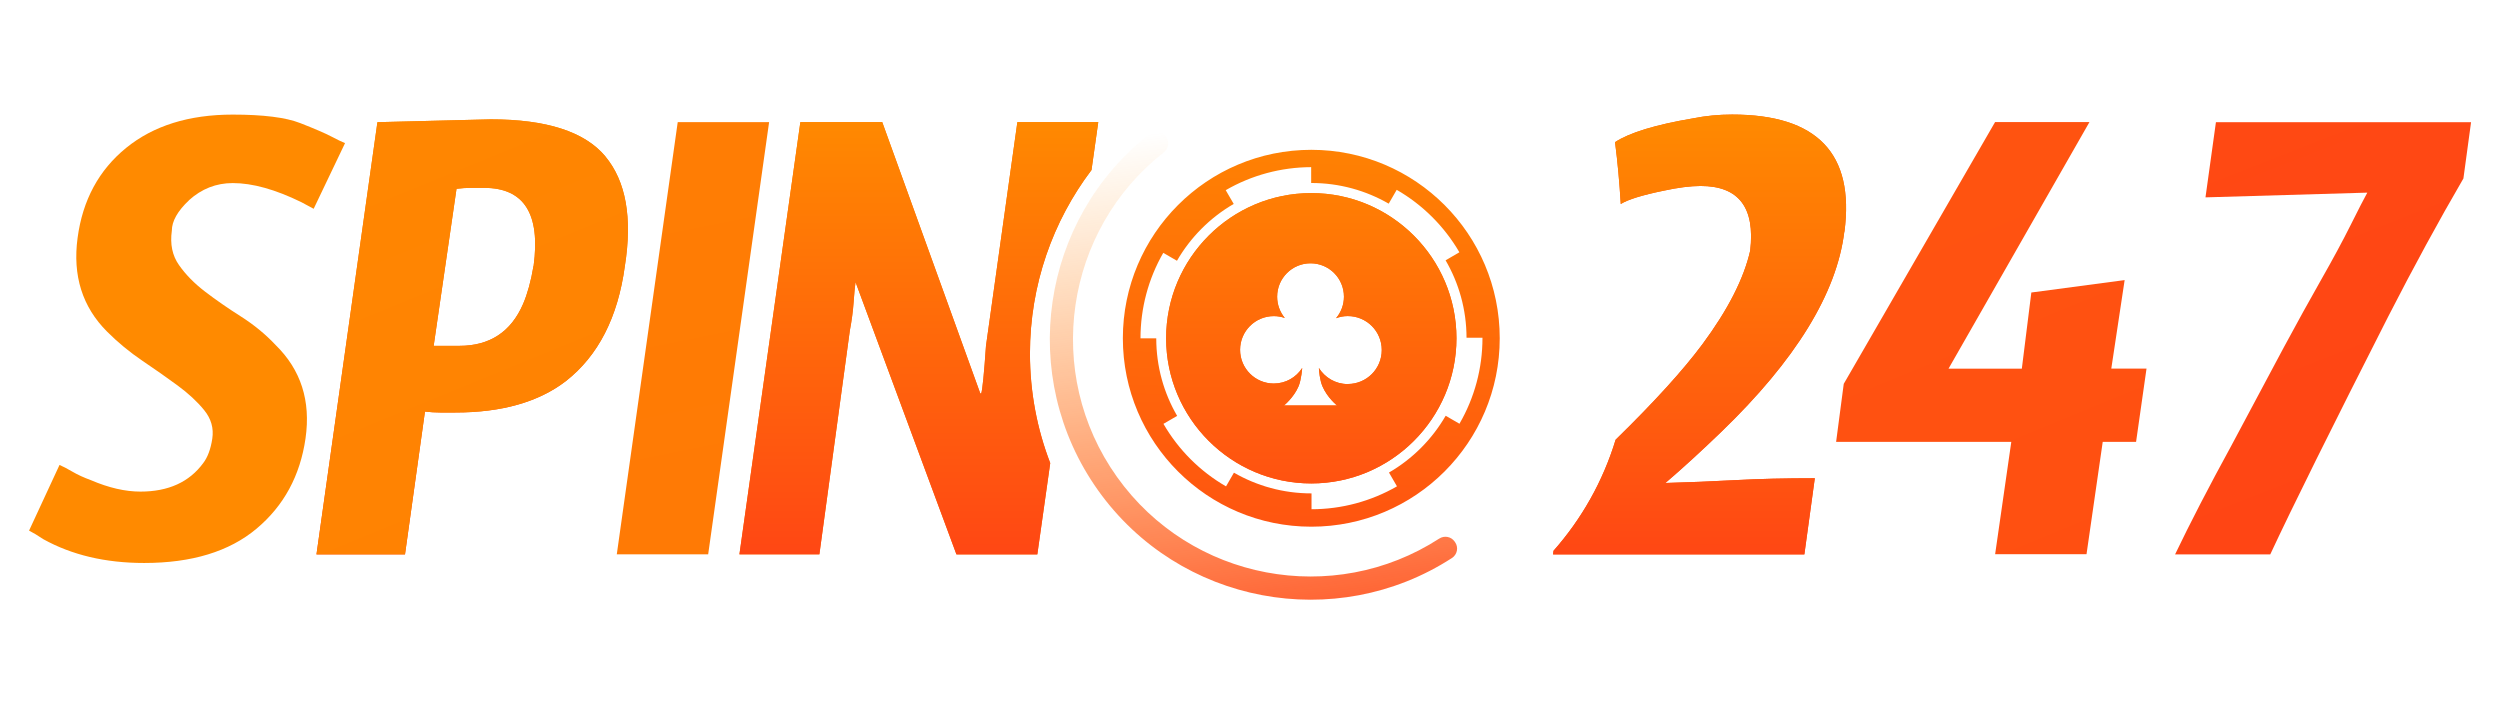
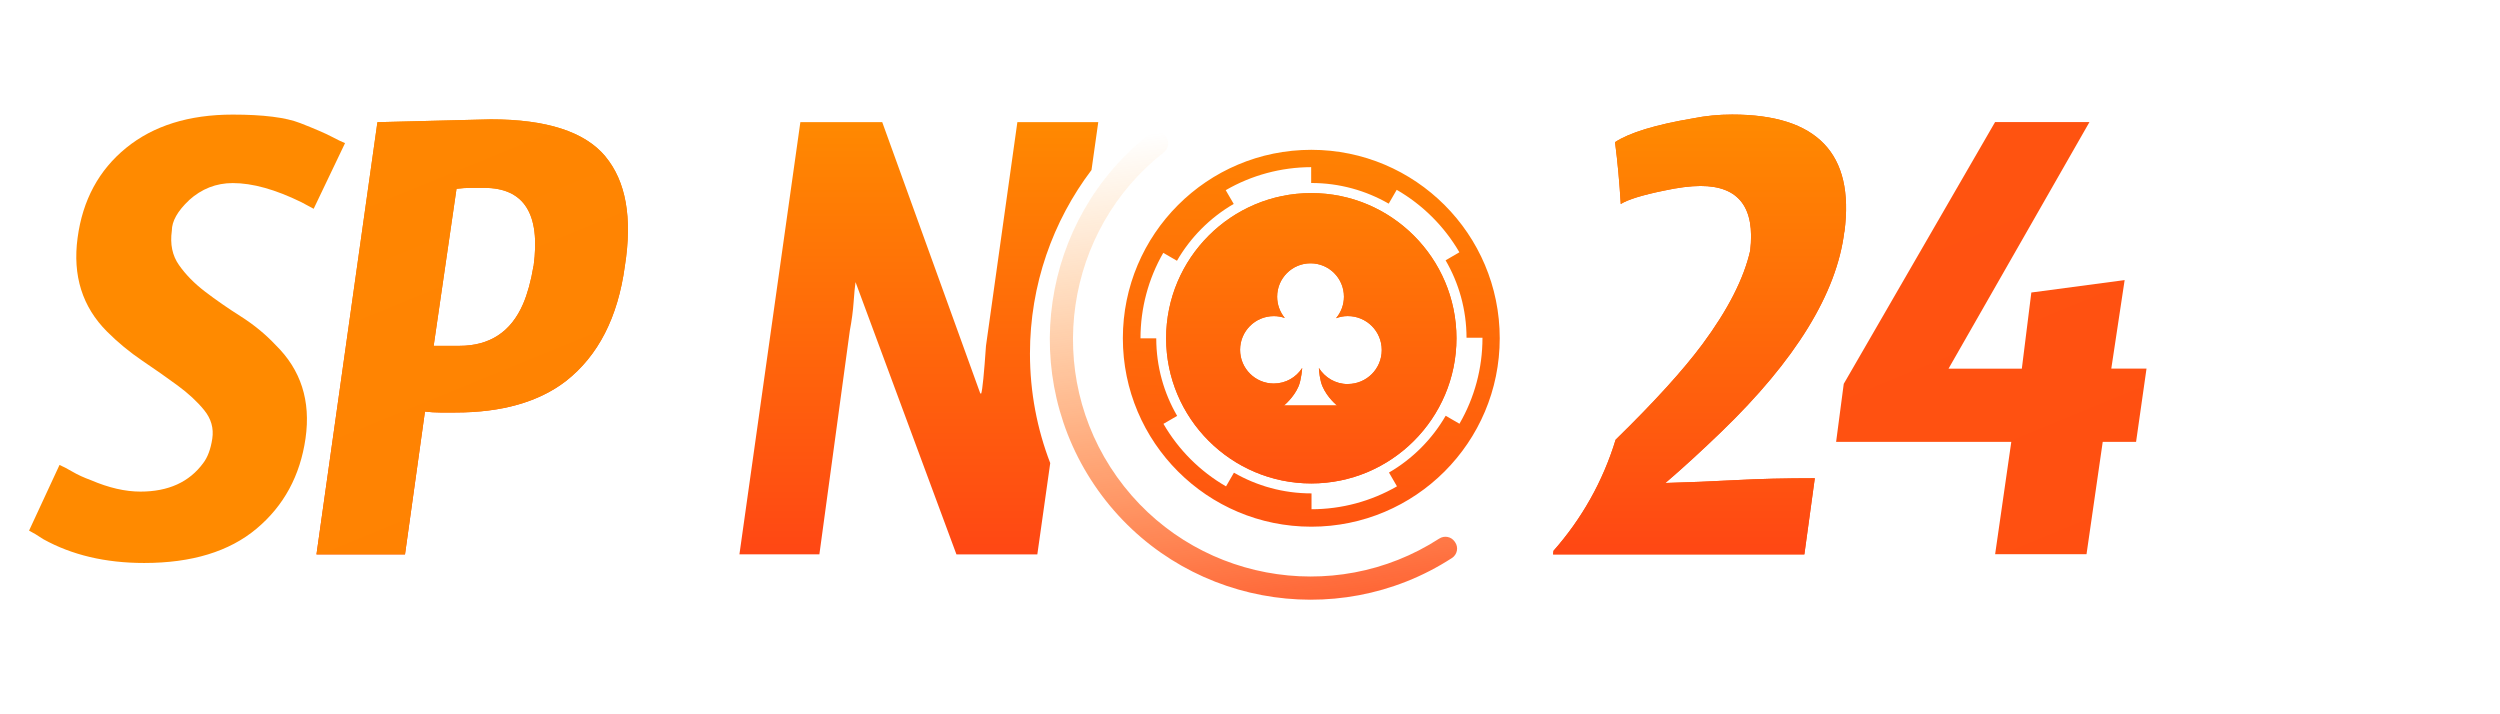
<svg xmlns="http://www.w3.org/2000/svg" height="160" id="spin247" viewBox="0 0 560 160" width="560">
  <defs>
    <style>
      .cls-1 {
        fill: url(#linear-gradient-8);
      }

      .cls-2 {
        fill: url(#linear-gradient-7);
      }

      .cls-3 {
        fill: url(#linear-gradient-5);
      }

      .cls-4 {
        fill: url(#linear-gradient-6);
      }

      .cls-5 {
        fill: url(#linear-gradient-9);
      }

      .cls-6 {
        fill: url(#linear-gradient-4);
      }

      .cls-7 {
        fill: url(#linear-gradient-3);
      }

      .cls-8 {
        fill: url(#linear-gradient-2);
      }

      .cls-9 {
        fill: url(#linear-gradient);
      }

      .cls-10 {
        fill: url(#linear-gradient-10);
      }

      .cls-11 {
        fill: url(#linear-gradient-11);
      }

      .cls-12 {
        fill: url(#linear-gradient-12);
      }

      .cls-13 {
        fill: url(#linear-gradient-13);
      }

      .cls-14 {
        fill: url(#linear-gradient-14);
      }
    </style>
    <linearGradient gradientTransform="translate(0 162) scale(1 -1)" gradientUnits="userSpaceOnUse" id="linear-gradient" x1="-44.04" x2="596.52" y1="1275.62" y2="-282.82">
      <stop offset="0" stop-color="#ff8a00" />
      <stop offset="1" stop-color="#ff4016" />
    </linearGradient>
    <linearGradient href="#linear-gradient" id="linear-gradient-2" x1="-42.64" x2="576.29" y1="1522.66" y2="-56.47" />
    <linearGradient href="#linear-gradient" id="linear-gradient-3" x1="2.41" x2="598.28" y1="1071.43" y2="-491.56" />
    <linearGradient href="#linear-gradient" id="linear-gradient-4" x1="380.71" x2="380.71" y1="136.34" y2="27.66" />
    <linearGradient href="#linear-gradient" id="linear-gradient-5" x1="70.14" x2="679.43" y1="16.54" y2="-1493.68" />
    <linearGradient href="#linear-gradient" id="linear-gradient-6" x1="105.78" x2="105.78" y1="136.34" y2="27.66" />
    <linearGradient href="#linear-gradient" id="linear-gradient-7" x1="50.43" x2="685.3" y1="212.51" y2="-1336.98" />
    <linearGradient href="#linear-gradient" id="linear-gradient-8" x1="86.05" x2="439.08" y1="429.15" y2="-1321.21" />
    <linearGradient href="#linear-gradient" id="linear-gradient-9" x1="8" x2="714" y1="502.58" y2="-983.38" />
    <linearGradient href="#linear-gradient" id="linear-gradient-10" x1="205.81" x2="205.81" y1="136.34" y2="27.66" />
    <linearGradient gradientTransform="translate(0 162) scale(1 -1)" gradientUnits="userSpaceOnUse" id="linear-gradient-11" x1="269.85" x2="287.34" y1="149.46" y2="7.49">
      <stop offset=".11" stop-color="#ff8a00" stop-opacity="0" />
      <stop offset="1" stop-color="#ff4016" />
    </linearGradient>
    <linearGradient href="#linear-gradient" id="linear-gradient-12" x1="294.29" x2="292.89" y1="180.18" y2="-52.04" />
    <linearGradient href="#linear-gradient" id="linear-gradient-13" x1="293.73" x2="293.73" y1="136.34" y2="27.66" />
    <linearGradient href="#linear-gradient" id="linear-gradient-14" x1="295.5" x2="291.3" y1="144.98" y2="6.14" />
  </defs>
  <path class="cls-9" d="M468.03,27.36l-31.56,55.22h16.42l2.13-17.06,20.9-2.78-2.99,19.83h7.89l-2.34,16.41h-7.47l-3.63,25.16h-20.47l3.62-25.16h-39.24l1.71-13,33.9-58.64h21.13Z" />
-   <path class="cls-8" d="M551.82,39.95c-5.54,9.52-11.16,19.83-16.84,30.92-12.65,24.88-21.47,42.65-26.44,53.31h-21.32c3.41-7.11,7.6-15.21,12.58-24.31l11.72-21.96c2.99-5.54,5.79-10.63,8.42-15.25,2.63-4.62,4.83-8.7,6.61-12.26,1.77-3.55,3.02-5.97,3.73-7.25l-36.25,1.06,2.34-16.84h57.15l-1.71,12.58h.02Z" />
-   <path class="cls-7" d="M413.16,51.88c2.28-17.49-6.11-26.22-25.16-26.22-2.99,0-5.9.28-8.74.85-8.39,1.42-14.22,3.19-17.49,5.33.57,4.41.99,9.03,1.28,13.86,1.56-.99,4.76-1.99,9.59-2.98,3.27-.71,6.04-1.06,8.31-1.06,8.53,0,12.23,4.83,11.09,14.5-1.42,6.26-4.98,13.22-10.66,20.9-4.29,5.79-10.78,12.94-19.48,21.44-2.83,9.31-7.62,17.76-13.91,24.87l-.1.81h56.29l2.34-17.06c-6.54,0-12.48.14-17.8.43-5.33.28-10.55.5-15.67.64,3.98-3.41,8.17-7.25,12.58-11.51,16.63-16.06,25.8-30.99,27.5-44.78h.02Z" />
+   <path class="cls-7" d="M413.16,51.88c2.28-17.49-6.11-26.22-25.16-26.22-2.99,0-5.9.28-8.74.85-8.39,1.42-14.22,3.19-17.49,5.33.57,4.41.99,9.03,1.28,13.86,1.56-.99,4.76-1.99,9.59-2.98,3.27-.71,6.04-1.06,8.31-1.06,8.53,0,12.23,4.83,11.09,14.5-1.42,6.26-4.98,13.22-10.66,20.9-4.29,5.79-10.78,12.94-19.48,21.44-2.83,9.31-7.62,17.76-13.91,24.87l-.1.81h56.29l2.34-17.06c-6.54,0-12.48.14-17.8.43-5.33.28-10.55.5-15.67.64,3.98-3.41,8.17-7.25,12.58-11.51,16.63-16.06,25.8-30.99,27.5-44.78Z" />
  <path class="cls-6" d="M413.16,51.88c2.28-17.49-6.11-26.22-25.16-26.22-2.99,0-5.9.28-8.74.85-8.39,1.42-14.22,3.19-17.49,5.33.57,4.41.99,9.03,1.28,13.86,1.56-.99,4.76-1.99,9.59-2.98,3.27-.71,6.04-1.06,8.31-1.06,8.53,0,12.23,4.83,11.09,14.5-1.42,6.26-4.98,13.22-10.66,20.9-4.29,5.79-10.78,12.94-19.48,21.44-2.83,9.31-7.62,17.76-13.91,24.87l-.1.81h56.29l2.34-17.06c-6.54,0-12.48.14-17.8.43-5.33.28-10.55.5-15.67.64,3.98-3.41,8.17-7.25,12.58-11.51,16.63-16.06,25.8-30.99,27.5-44.78h.02Z" />
  <path class="cls-3" d="M42.33,44.85c2.84-2.56,6.11-3.84,9.81-3.84,4.41,0,9.52,1.42,15.35,4.27l2.77,1.49,7.03-14.71c-.71-.28-1.74-.78-3.09-1.49-1.35-.71-3.66-1.71-6.93-2.99-3.27-1.28-8.31-1.91-15.14-1.91-9.81,0-17.77,2.49-23.88,7.46-6.11,4.98-9.74,11.69-10.87,20.15-1.14,8.46,1.06,15.46,6.61,21.01,2.42,2.42,5.04,4.58,7.89,6.51,2.84,1.91,5.47,3.77,7.89,5.54,2.42,1.78,4.41,3.62,5.97,5.54,1.56,1.92,2.17,4.05,1.81,6.4-.36,2.34-1.04,4.16-2.02,5.44-3.13,4.27-7.82,6.4-14.07,6.4-3.41,0-7.11-.85-11.09-2.56-1.56-.57-2.95-1.2-4.16-1.91-1.21-.71-2.17-1.2-2.88-1.5l-6.82,14.71c.85.43,1.91,1.06,3.19,1.92,6.4,3.55,13.93,5.33,22.6,5.33,10.66,0,19.05-2.56,25.16-7.68,6.11-5.12,9.78-11.87,10.98-20.25,1.2-8.39-1.04-15.35-6.71-20.9-2.27-2.42-4.88-4.55-7.79-6.4-2.92-1.85-5.58-3.7-7.99-5.54-2.42-1.85-4.37-3.84-5.86-5.97-1.5-2.13-2.02-4.69-1.6-7.68,0-2.13,1.28-4.41,3.84-6.82h0Z" />
  <path class="cls-4" d="M135.61,35.04c-4.62-5.54-13.19-8.31-25.7-8.31l-25.37.64-13.65,96.81h19.83l4.47-31.99c1.14.14,2.27.21,3.41.21h3.41c10.38,0,18.62-2.34,24.74-7.03,7.25-5.69,11.66-14.28,13.22-25.8,1.71-10.8.24-18.97-4.37-24.52h0ZM119.51,59.56c-.57,3.41-1.36,6.26-2.34,8.53-2.7,6.25-7.46,9.38-14.28,9.38h-5.75l5.12-35.18c1.14-.14,2.2-.21,3.19-.21h2.99c8.96,0,12.65,5.83,11.09,17.49h0Z" />
  <path class="cls-2" d="M135.61,35.04c-4.62-5.54-13.19-8.31-25.7-8.31l-25.37.64-13.65,96.81h19.83l4.47-31.99c1.14.14,2.27.21,3.41.21h3.41c10.38,0,18.62-2.34,24.74-7.03,7.25-5.69,11.66-14.28,13.22-25.8,1.71-10.8.24-18.97-4.37-24.52h0ZM119.51,59.56c-.57,3.41-1.36,6.26-2.34,8.53-2.7,6.25-7.46,9.38-14.28,9.38h-5.75l5.12-35.18c1.14-.14,2.2-.21,3.19-.21h2.99c8.96,0,12.65,5.83,11.09,17.49h0Z" />
-   <path class="cls-1" d="M151.81,27.36l-13.65,96.81h20.47l13.65-96.81h-20.47Z" />
-   <path class="cls-5" d="M244.5,38.05l1.51-10.69h-18.12l-7.03,50.11c-.43,6.25-.79,9.81-1.06,10.66h-.22l-21.96-60.77h-18.34l-13.65,96.81h17.91l6.82-50.11c.43-2.27.71-4.41.85-6.4.14-1.99.28-3.48.43-4.47l22.6,60.99h18.12l2.89-20.45c-2.93-7.61-4.54-15.88-4.54-24.52,0-15.45,5.14-29.71,13.8-41.15v-.02Z" />
  <path class="cls-10" d="M244.5,38.05l1.51-10.69h-18.12l-7.03,50.11c-.43,6.25-.79,9.81-1.06,10.66h-.22l-21.96-60.77h-18.34l-13.65,96.81h17.91l6.82-50.11c.43-2.27.71-4.41.85-6.4.14-1.99.28-3.48.43-4.47l22.6,60.99h18.12l2.89-20.45c-2.93-7.61-4.54-15.88-4.54-24.52,0-15.45,5.14-29.71,13.8-41.15v-.02Z" />
  <path class="cls-11" d="M261.12,30.52l.1.14c.79,1.1.55,2.63-.52,3.46-22.23,17.4-27.04,49.51-10.49,72.72,16.55,23.22,48.46,29.14,72.17,13.81,1.14-.74,2.65-.47,3.44.63l.03.05.07.09c.84,1.17.52,2.8-.69,3.58-26.03,16.85-61.08,10.35-79.25-15.15-18.17-25.5-12.88-60.75,11.54-79.86,1.14-.89,2.78-.66,3.61.51v.02Z" />
  <path class="cls-12" d="M293.73,43.25c-17.93,0-32.52,14.59-32.52,32.52s14.59,32.52,32.52,32.52,32.52-14.59,32.52-32.52-14.59-32.52-32.52-32.52ZM301.88,86.03c-2.73,0-5.1-1.45-6.45-3.6.03.56.18,2.67.81,4.13,1.09,2.53,3.26,4.27,3.26,4.27h-11.9s2.17-1.74,3.26-4.27c.64-1.46.83-4.13.83-4.13-1.35,2.09-3.68,3.48-6.36,3.48-4.17,0-7.55-3.38-7.55-7.55s3.38-7.55,7.55-7.55c.86,0,1.69.15,2.47.42-1.08-1.3-1.72-2.96-1.72-4.77,0-4.13,3.35-7.48,7.48-7.48s7.48,3.34,7.48,7.48c0,1.84-.67,3.52-1.77,4.82.82-.3,1.71-.48,2.63-.48,4.21,0,7.61,3.4,7.61,7.61s-3.4,7.61-7.61,7.61v.02Z" />
  <path class="cls-13" d="M293.73,43.25c-17.93,0-32.52,14.59-32.52,32.52s14.59,32.52,32.52,32.52,32.52-14.59,32.52-32.52-14.59-32.52-32.52-32.52ZM301.88,86.03c-2.73,0-5.1-1.45-6.45-3.6.03.56.18,2.67.81,4.13,1.09,2.53,3.26,4.27,3.26,4.27h-11.9s2.17-1.74,3.26-4.27c.64-1.46.83-4.13.83-4.13-1.35,2.09-3.68,3.48-6.36,3.48-4.17,0-7.55-3.38-7.55-7.55s3.38-7.55,7.55-7.55c.86,0,1.69.15,2.47.42-1.08-1.3-1.72-2.96-1.72-4.77,0-4.13,3.35-7.48,7.48-7.48s7.48,3.34,7.48,7.48c0,1.84-.67,3.52-1.77,4.82.82-.3,1.71-.48,2.63-.48,4.21,0,7.61,3.4,7.61,7.61s-3.4,7.61-7.61,7.61v.02Z" />
  <path class="cls-14" d="M293.73,33.56c-23.31,0-42.21,18.9-42.21,42.21s18.9,42.21,42.21,42.21,42.21-18.9,42.21-42.21-18.9-42.21-42.21-42.21ZM326.92,94.92l-3.09-1.79c-3.05,5.27-7.44,9.67-12.7,12.72l1.79,3.09c-5.8,3.35-12.41,5.13-19.14,5.13v-3.55h-.04c-6.31,0-12.23-1.69-17.34-4.64l-1.77,3.07c-5.81-3.35-10.66-8.2-14.02-14.01l3.07-1.78c-2.97-5.11-4.68-11.05-4.68-17.37h-3.53v-.04c0-6.71,1.76-13.32,5.1-19.11l3.07,1.77c3.05-5.27,7.44-9.68,12.71-12.73l-1.79-3.08c5.79-3.36,12.41-5.14,19.14-5.16v3.55h.04c6.3,0,12.23,1.69,17.33,4.63l1.79-3.1c5.81,3.35,10.67,8.19,14.04,13.99l-3.09,1.8c2.97,5.1,4.68,11.03,4.69,17.34h3.57v.08c0,6.73-1.77,13.35-5.13,19.15v.02Z" />
</svg>